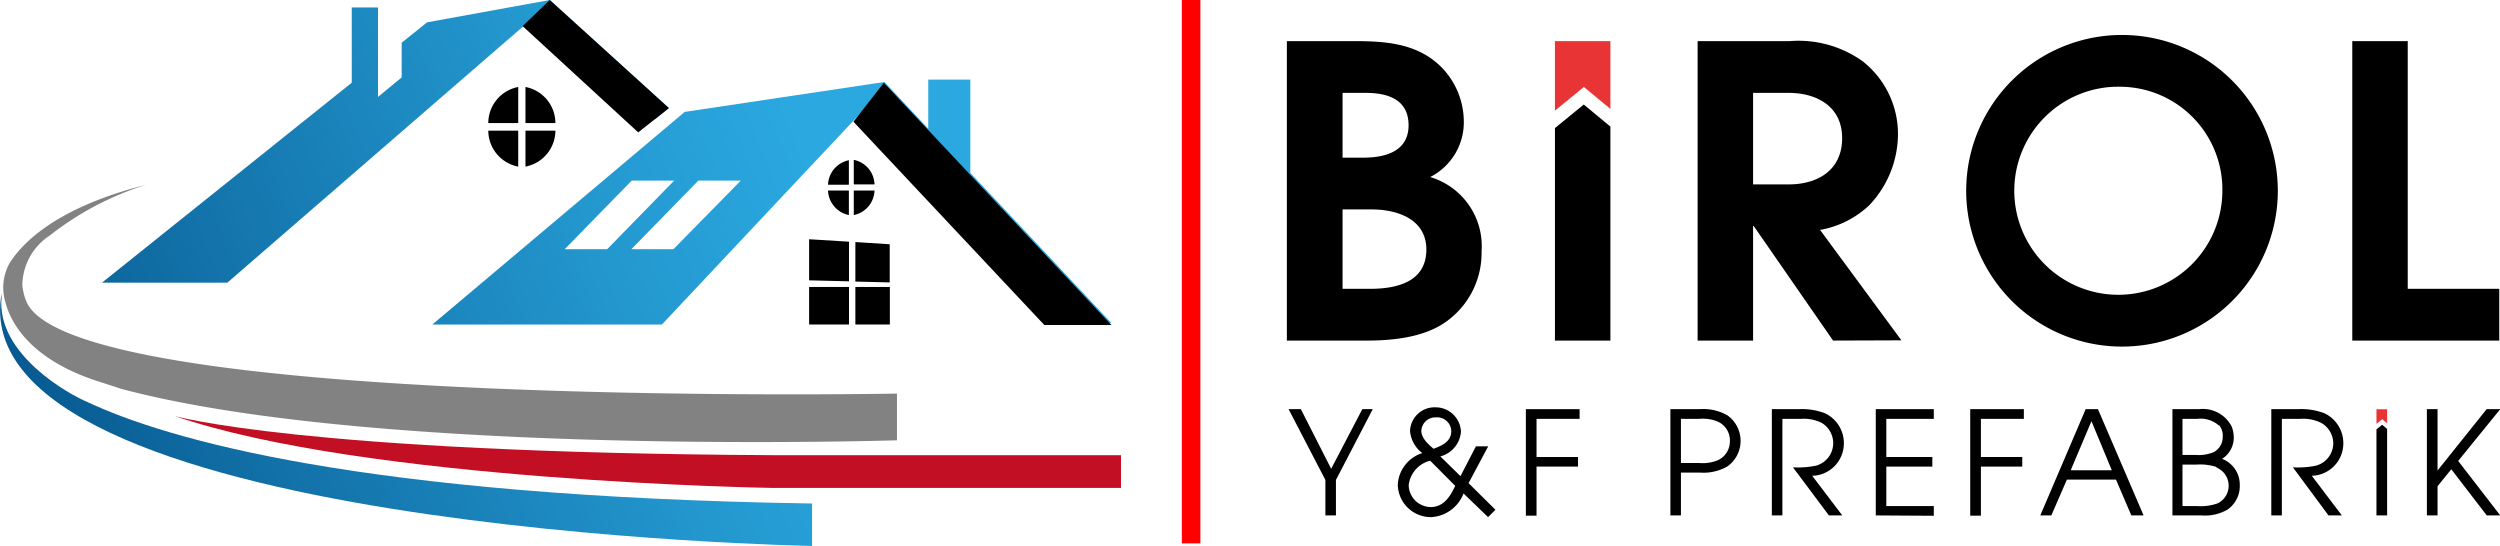
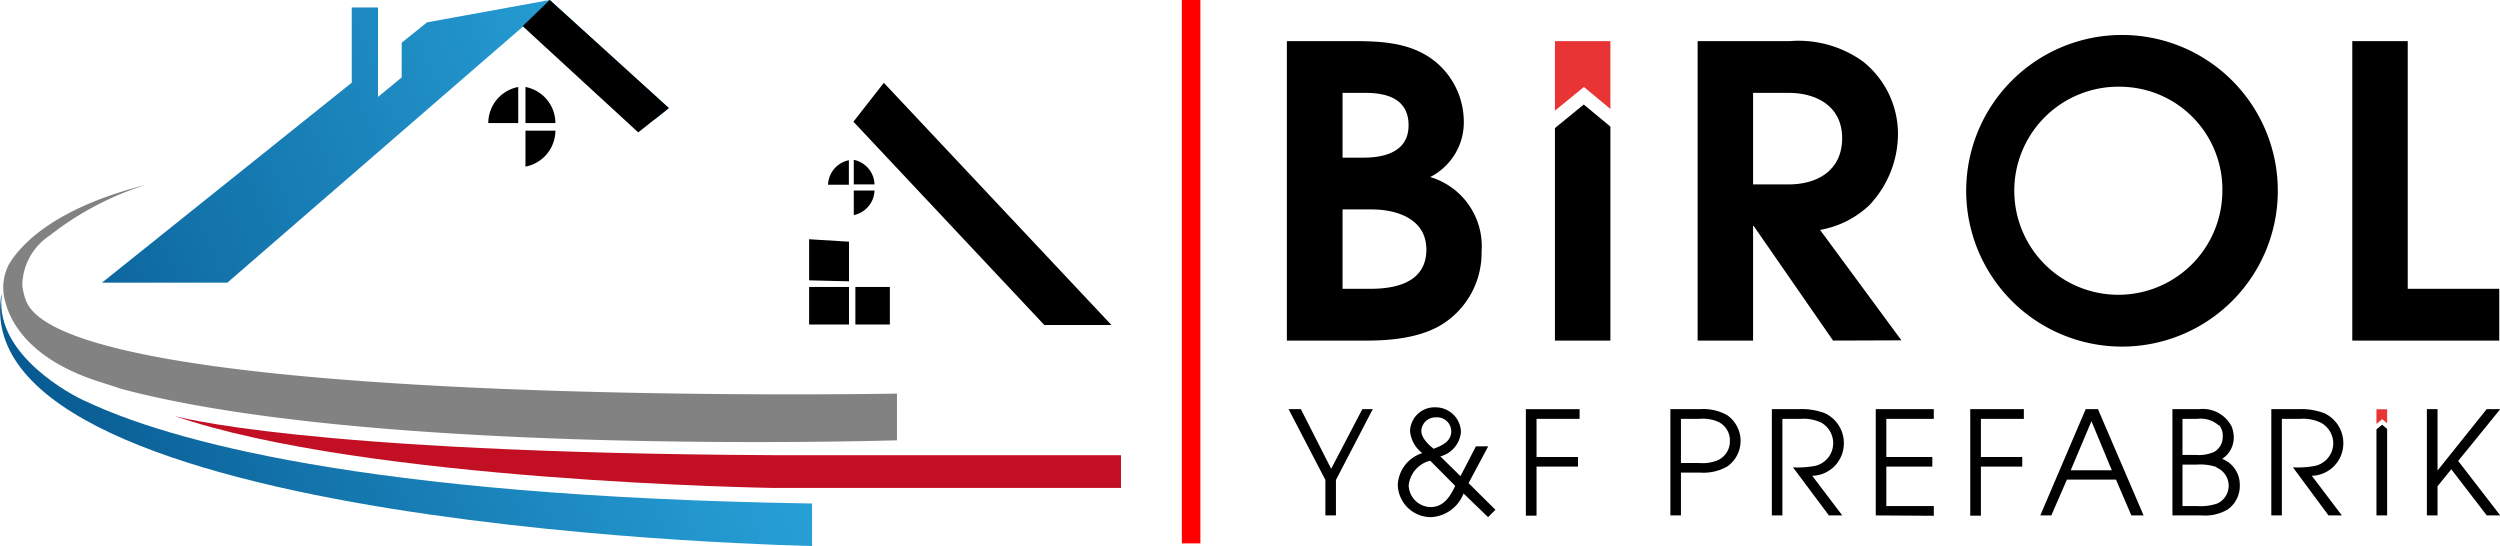
<svg xmlns="http://www.w3.org/2000/svg" xmlns:xlink="http://www.w3.org/1999/xlink" id="Layer_1" data-name="Layer 1" width="203.77" height="44.5" viewBox="0 0 203.77 44.5">
  <defs>
    <style>.cls-1{fill:url(#linear-gradient);}.cls-2{fill:url(#linear-gradient-2);}.cls-3{fill:#c30f24;}.cls-4{fill:url(#linear-gradient-3);}.cls-5{fill:#828282;}.cls-6{fill:#e83434;}.cls-7{fill:red;}</style>
    <linearGradient id="linear-gradient" x1="366.81" y1="475.18" x2="439.59" y2="504.49" gradientTransform="matrix(-1, 0, 0, 1, 427.04, -477.75)" gradientUnits="userSpaceOnUse">
      <stop offset="0" stop-color="#2ba8e0" />
      <stop offset="0.23" stop-color="#2398cf" />
      <stop offset="0.68" stop-color="#106da4" />
      <stop offset="1" stop-color="#004b81" />
    </linearGradient>
    <linearGradient id="linear-gradient-2" x1="358.39" y1="497.33" x2="430.69" y2="526.44" gradientTransform="matrix(-1, 0, 0, 1, 825.15, 0)" xlink:href="#linear-gradient" />
    <linearGradient id="linear-gradient-3" x1="358.9" y1="497.87" x2="429.97" y2="526.48" gradientTransform="matrix(-1, 0, 0, 1, 825.15, 0)" xlink:href="#linear-gradient" />
  </defs>
  <title>logosticky</title>
  <polygon class="cls-1" points="28.67 6.74 28.67 0.61 30.81 0.61 30.81 5.03 30.81 7.9 32.74 6.31 32.74 3.48 34.81 1.82 44.81 0 54.52 8.81 53.38 9.73 43.81 1.14 18.53 23.04 8.31 23.04 28.67 6.74" />
-   <path class="cls-2" d="M453.92,486.87,433.35,504.2h18.71l17.36-18.47L486.63,504l2.07.08-11.5-12.24v-7.6h-3.43v4l-3.57-3.81Zm-4.35,11.19,5.46-5.59h3.46L453,498.06Zm3.49-5.59-5.46,5.59h-3.46l5.46-5.59Z" transform="translate(-398.11 -477.75)" />
  <path d="M465.6,492.81h1.7v-2A2.12,2.12,0,0,0,465.6,492.81Z" transform="translate(-398.11 -477.75)" />
  <path d="M467.7,490.78v2h1.69A2.1,2.1,0,0,0,467.7,490.78Z" transform="translate(-398.11 -477.75)" />
-   <path d="M467.3,495.28v-2h-1.7A2.13,2.13,0,0,0,467.3,495.28Z" transform="translate(-398.11 -477.75)" />
  <path d="M467.7,495.28a2.11,2.11,0,0,0,1.69-2H467.7Z" transform="translate(-398.11 -477.75)" />
  <path d="M437.91,487.78h2.44v-2.94A3,3,0,0,0,437.91,487.78Z" transform="translate(-398.11 -477.75)" />
  <path d="M440.94,484.84v2.94h2.44A3,3,0,0,0,440.94,484.84Z" transform="translate(-398.11 -477.75)" />
-   <path d="M440.35,491.33V488.4h-2.44A3,3,0,0,0,440.35,491.33Z" transform="translate(-398.11 -477.75)" />
  <path d="M440.94,491.33a3,3,0,0,0,2.44-2.93h-2.44Z" transform="translate(-398.11 -477.75)" />
  <polygon points="54.52 8.81 44.81 0 42.6 2.13 52.02 10.79 54.52 8.81" />
  <polygon points="72.04 6.75 90.59 26.49 85.12 26.49 69.56 9.92 72.04 6.75" />
-   <polygon points="69.72 19.73 69.72 22.95 72.52 23.02 72.52 19.91 69.72 19.73" />
  <polygon points="65.95 22.85 69.2 22.93 69.2 19.7 65.95 19.5 65.95 22.85" />
  <rect x="69.72" y="23.39" width="2.81" height="3.06" />
  <rect x="65.95" y="23.39" width="3.25" height="3.06" />
  <path class="cls-3" d="M412.32,511.65s10.31,3,48.74,3.2h28.42v2.67H461.06S427.87,517,412.32,511.65Z" transform="translate(-398.11 -477.75)" />
  <path class="cls-4" d="M398.24,501.66s0,.21,0,.3c-.47,4.69,5.63,8,7,8.56,6.39,3,22.18,7.69,59.06,8.27v3.46S394.79,521,398.24,501.66Z" transform="translate(-398.11 -477.75)" />
  <path class="cls-5" d="M398.88,499.22c1.05-1.69,3.86-4.57,11.14-6.41a24.64,24.64,0,0,0-7.86,4.14,4.92,4.92,0,0,0-2.22,3.8,1.93,1.93,0,0,0,.05.65,4.49,4.49,0,0,0,.23.83c3.25,8.87,71,7.6,71,7.6v3.81c-5.48.15-43.83,1-63.28-4.21-.49-.17-1.07-.35-1.75-.57-5.24-1.67-7.12-4.46-7.64-6.48A4.09,4.09,0,0,1,398.88,499.22Z" transform="translate(-398.11 -477.75)" />
  <path d="M515.85,504.06c-1.75,1.19-4.22,1.45-6.3,1.45H503V481.1h5.28c2.5,0,5.08.1,7.06,1.88a6.35,6.35,0,0,1,2.08,4.55,5,5,0,0,1-2.74,4.65,5.88,5.88,0,0,1,4.19,6.07A6.87,6.87,0,0,1,515.85,504.06Zm-6.43-18.74h-1.88v5.28h1.71c1.75,0,3.67-.5,3.67-2.64S511.17,485.32,509.42,485.32Zm.49,9.5h-2.37v6.47h2.27c2.15,0,4.56-.56,4.56-3.2C514.37,495.61,512,494.82,509.91,494.82Z" transform="translate(-398.11 -477.75)" />
  <polygon points="129.09 8.52 126.74 10.44 126.74 27.76 131.26 27.76 131.26 10.32 129.09 8.52" />
  <polygon class="cls-6" points="126.74 3.35 126.74 9.02 129.1 7.09 131.26 8.88 131.26 3.35 126.74 3.35" />
  <path d="M547.52,505.51l-6.47-9.34H541v9.34h-4.52V481.1H544a9,9,0,0,1,5.94,1.65,7.54,7.54,0,0,1,2.87,5.9,8.47,8.47,0,0,1-2.35,5.84,7.82,7.82,0,0,1-4,2l6.63,9Zm-3.63-20.19H541v7.46h2.9c2.41,0,4.36-1.19,4.36-3.77S546.2,485.32,543.89,485.32Z" transform="translate(-398.11 -477.75)" />
  <path d="M571,506a12.7,12.7,0,1,1,12.77-12.63A12.7,12.7,0,0,1,571,506Zm0-21.18a8.48,8.48,0,1,0,8.25,8.52A8.37,8.37,0,0,0,571,484.82Z" transform="translate(-398.11 -477.75)" />
  <path d="M589.84,505.51V481.1h4.52v20.19h7.46v4.22Z" transform="translate(-398.11 -477.75)" />
  <path d="M507,516.87v2.89h-.86v-2.89l-3-5.77h1l2.47,4.86,2.54-4.86H510Z" transform="translate(-398.11 -477.75)" />
  <path d="M519.4,519.9l-2-1.93a3,3,0,0,1-2.63,1.93,2.7,2.7,0,0,1-2.73-2.65,2.86,2.86,0,0,1,2-2.57,2.51,2.51,0,0,1-1-1.81,2,2,0,0,1,2.08-1.92,2.07,2.07,0,0,1,2.07,2,2.26,2.26,0,0,1-1.68,2l1.64,1.61,1.26-2.43h1l-1.6,3L520,519.3Zm-4.72-4.6a2.33,2.33,0,0,0-1.75,2,1.82,1.82,0,0,0,1.79,1.78c1.07,0,1.61-.89,2-1.73Zm.48-3.53a1.15,1.15,0,0,0-1.2,1.09c0,.59.56,1.11,1,1.47.68-.26,1.44-.59,1.44-1.44A1.15,1.15,0,0,0,515.16,511.77Z" transform="translate(-398.11 -477.75)" />
  <path d="M523.35,511.89V515h3.38v.78h-3.38v4h-.87V511.1h4.38v.79Z" transform="translate(-398.11 -477.75)" />
  <path d="M538.9,515.77a3.91,3.91,0,0,1-2.23.5h-1.55v3.49h-.86V511.1h2.41a3.91,3.91,0,0,1,2.23.5,2.55,2.55,0,0,1,0,4.17Zm-.79-3.66a3.15,3.15,0,0,0-1.49-.22h-1.5v3.6h1.5a3.28,3.28,0,0,0,1.49-.22,1.69,1.69,0,0,0,1-1.58A1.67,1.67,0,0,0,538.11,512.11Z" transform="translate(-398.11 -477.75)" />
  <path d="M545.82,516.53l2.45,3.23h-1.09l-2.93-3.92a7.29,7.29,0,0,0,1.86-.13,1.9,1.9,0,0,0,1.42-1.84,1.93,1.93,0,0,0-.95-1.66,3.31,3.31,0,0,0-1.68-.32h-1.51v7.87h-.86V511.1h2.2a5.27,5.27,0,0,1,2.12.33,2.69,2.69,0,0,1,1.55,2.47A2.64,2.64,0,0,1,545.82,516.53Z" transform="translate(-398.11 -477.75)" />
  <path d="M551,519.76V511.1h4.73v.79h-3.87V515h3.75v.78h-3.75V519h3.87v.79Z" transform="translate(-398.11 -477.75)" />
  <path d="M559.57,511.89V515h3.37v.78h-3.37v4h-.87V511.1h4.37v.79Z" transform="translate(-398.11 -477.75)" />
  <path d="M571.83,519.76l-1.25-2.92h-4l-1.27,2.92h-.9l3.7-8.66h1l3.72,8.66Zm-3.25-7.68-1.69,4h3.35Z" transform="translate(-398.11 -477.75)" />
  <path d="M579.68,519.28a3.63,3.63,0,0,1-2.12.48h-2.38V511.1h2.17a2.64,2.64,0,0,1,2.66,1.42,2.43,2.43,0,0,1,.17.89,2.05,2.05,0,0,1-.95,1.74,2.25,2.25,0,0,1,1.44,2.13A2.34,2.34,0,0,1,579.68,519.28Zm-.73-6.86a2.24,2.24,0,0,0-1.75-.53H576v2.94h1.09a3.11,3.11,0,0,0,1.48-.24,1.39,1.39,0,0,0,.71-1.22A1.35,1.35,0,0,0,579,512.42Zm-.16,3.4a4.34,4.34,0,0,0-1.68-.2H576V519h1.22a4.15,4.15,0,0,0,1.64-.22,1.6,1.6,0,0,0-.11-2.93Z" transform="translate(-398.11 -477.75)" />
  <path d="M586.54,516.53l2.45,3.23H587.9L585,515.84a7.23,7.23,0,0,0,1.86-.13,1.9,1.9,0,0,0,1.43-1.84,1.93,1.93,0,0,0-1-1.66,3.31,3.31,0,0,0-1.68-.32h-1.51v7.87h-.86V511.1h2.19a5.32,5.32,0,0,1,2.13.33,2.69,2.69,0,0,1,1.55,2.47A2.64,2.64,0,0,1,586.54,516.53Z" transform="translate(-398.11 -477.75)" />
  <polygon points="193.7 35 193.7 42.01 194.57 42.01 194.57 34.96 194.16 34.62 193.7 35" />
  <polygon class="cls-6" points="193.7 33.36 193.7 34.55 194.17 34.17 194.57 34.5 194.57 33.36 193.7 33.36" />
  <path d="M600.8,519.76,597.91,516l-1.12,1.38v2.38h-.87V511.1h.87v5h0l4-5h1.11l-3.43,4.22,3.43,4.44Z" transform="translate(-398.11 -477.75)" />
  <rect class="cls-7" x="96.33" width="1.51" height="44.29" />
</svg>